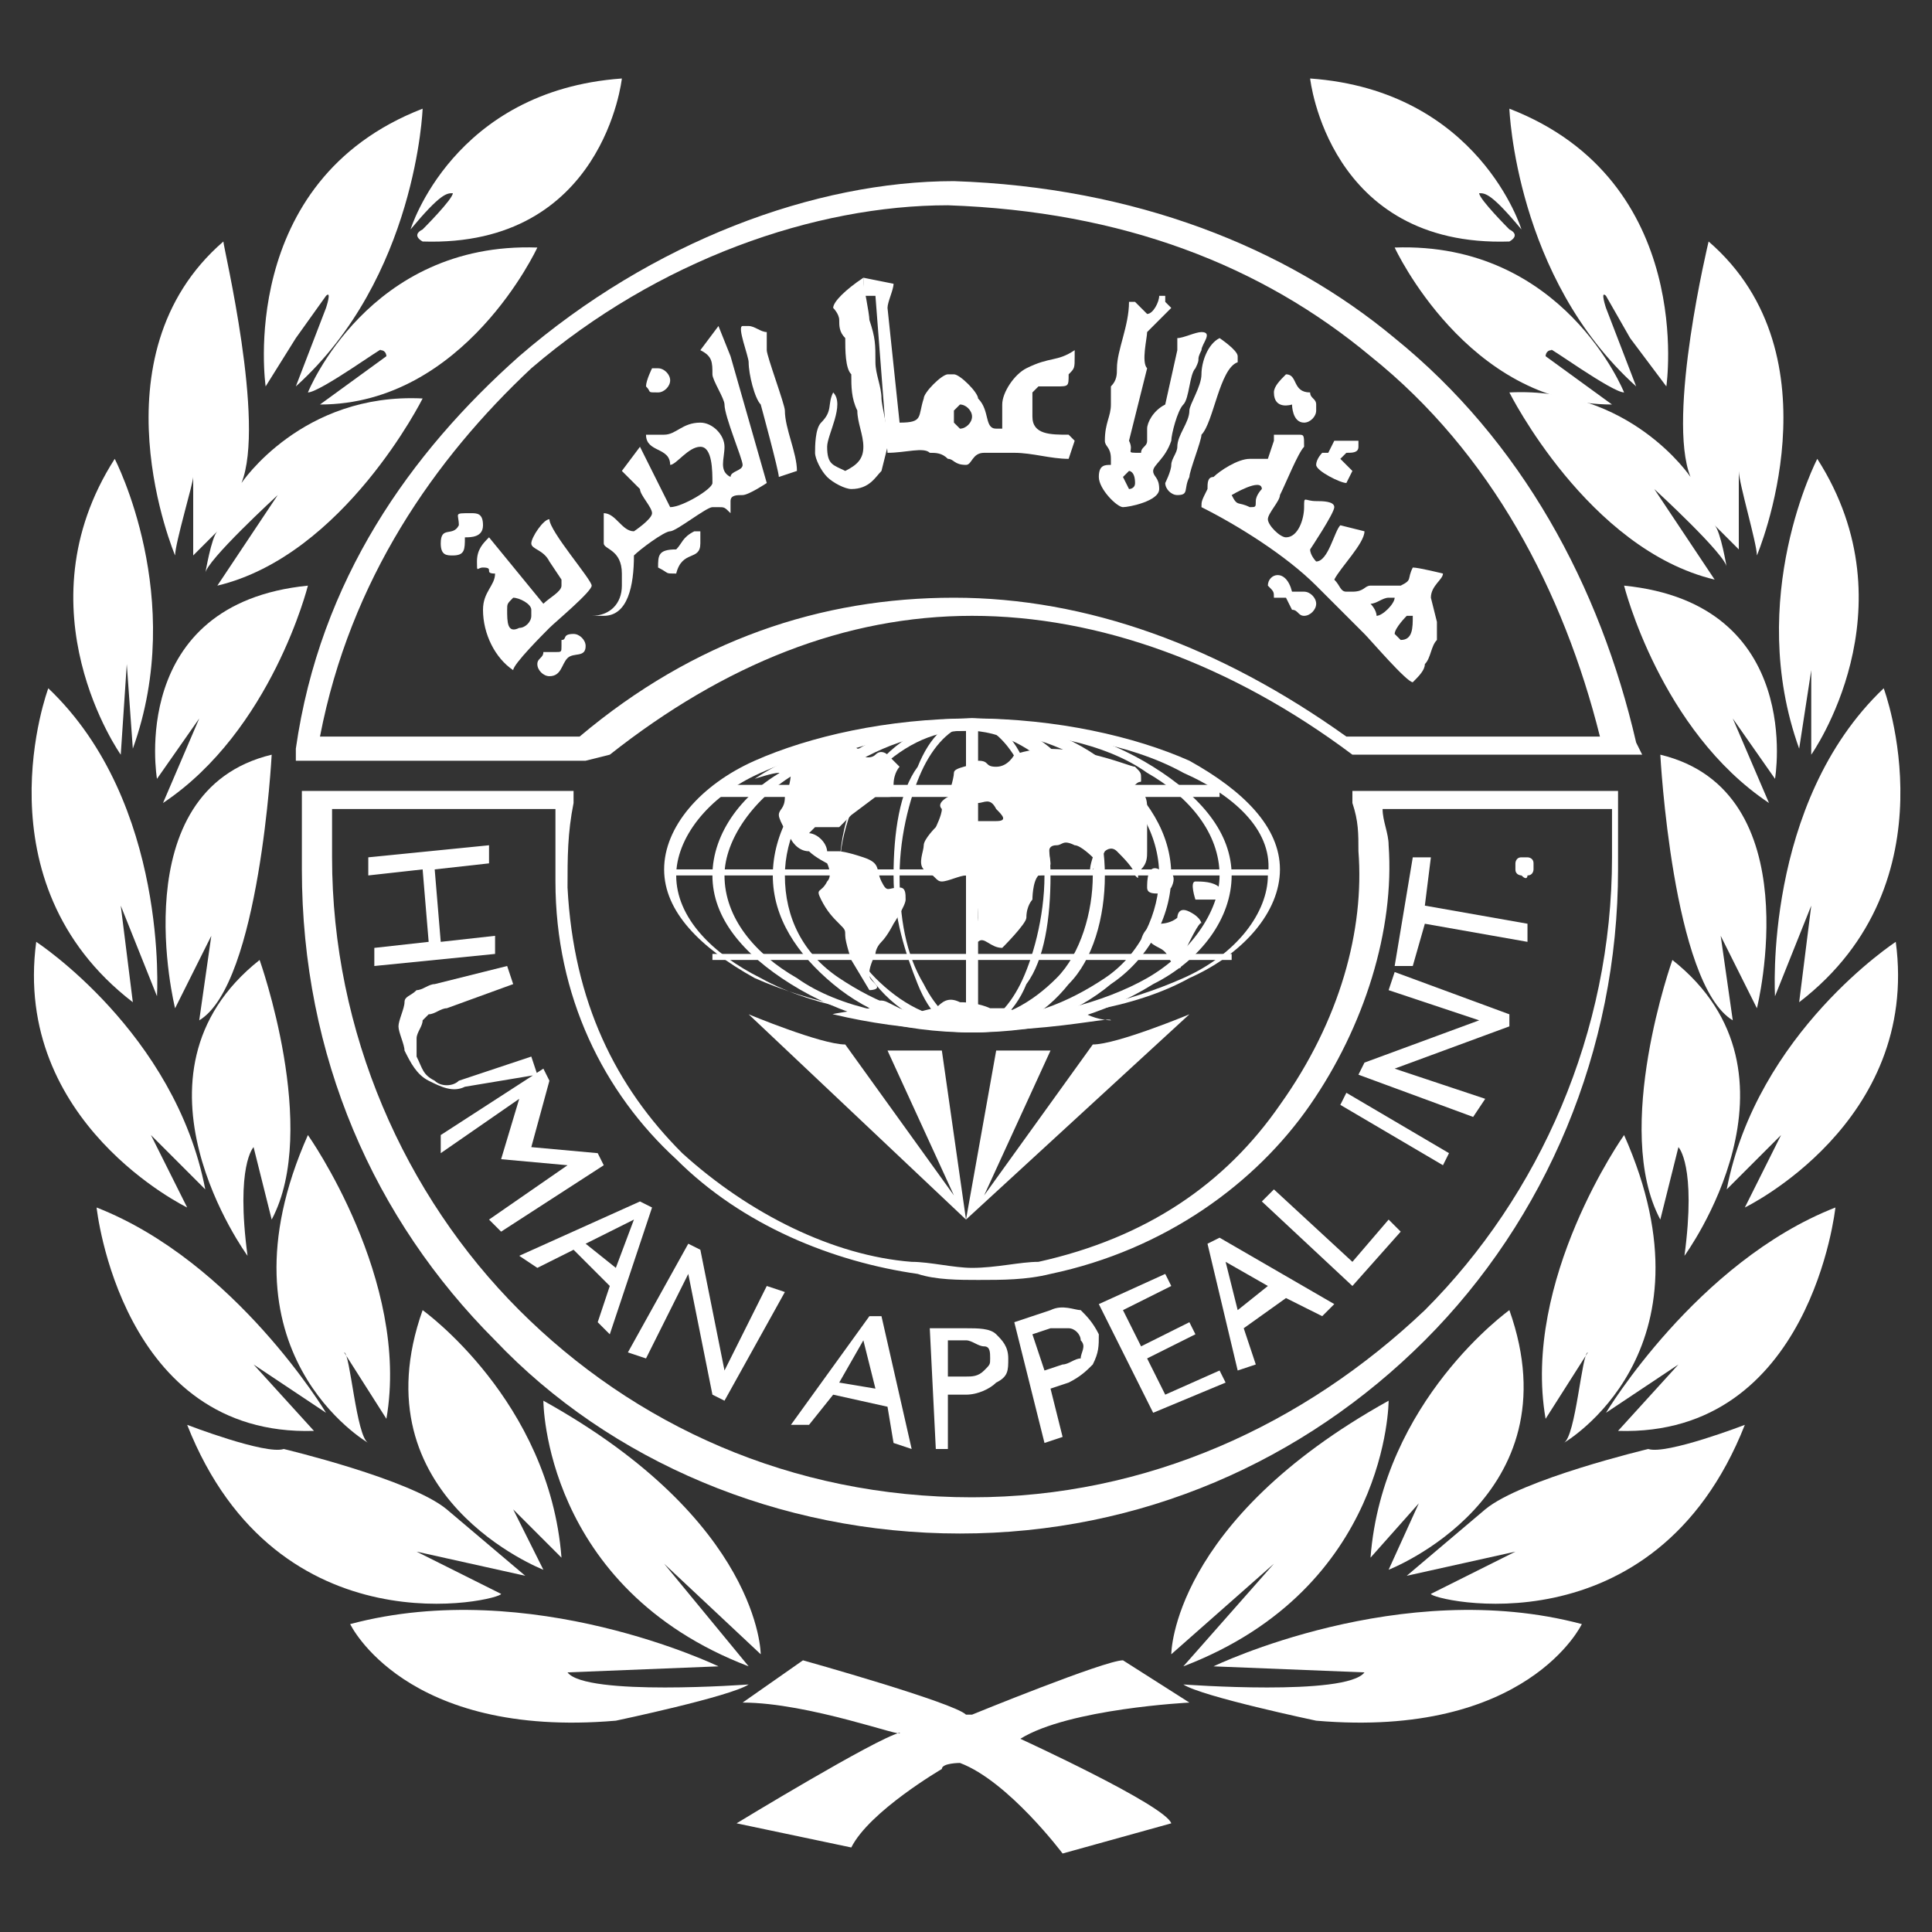
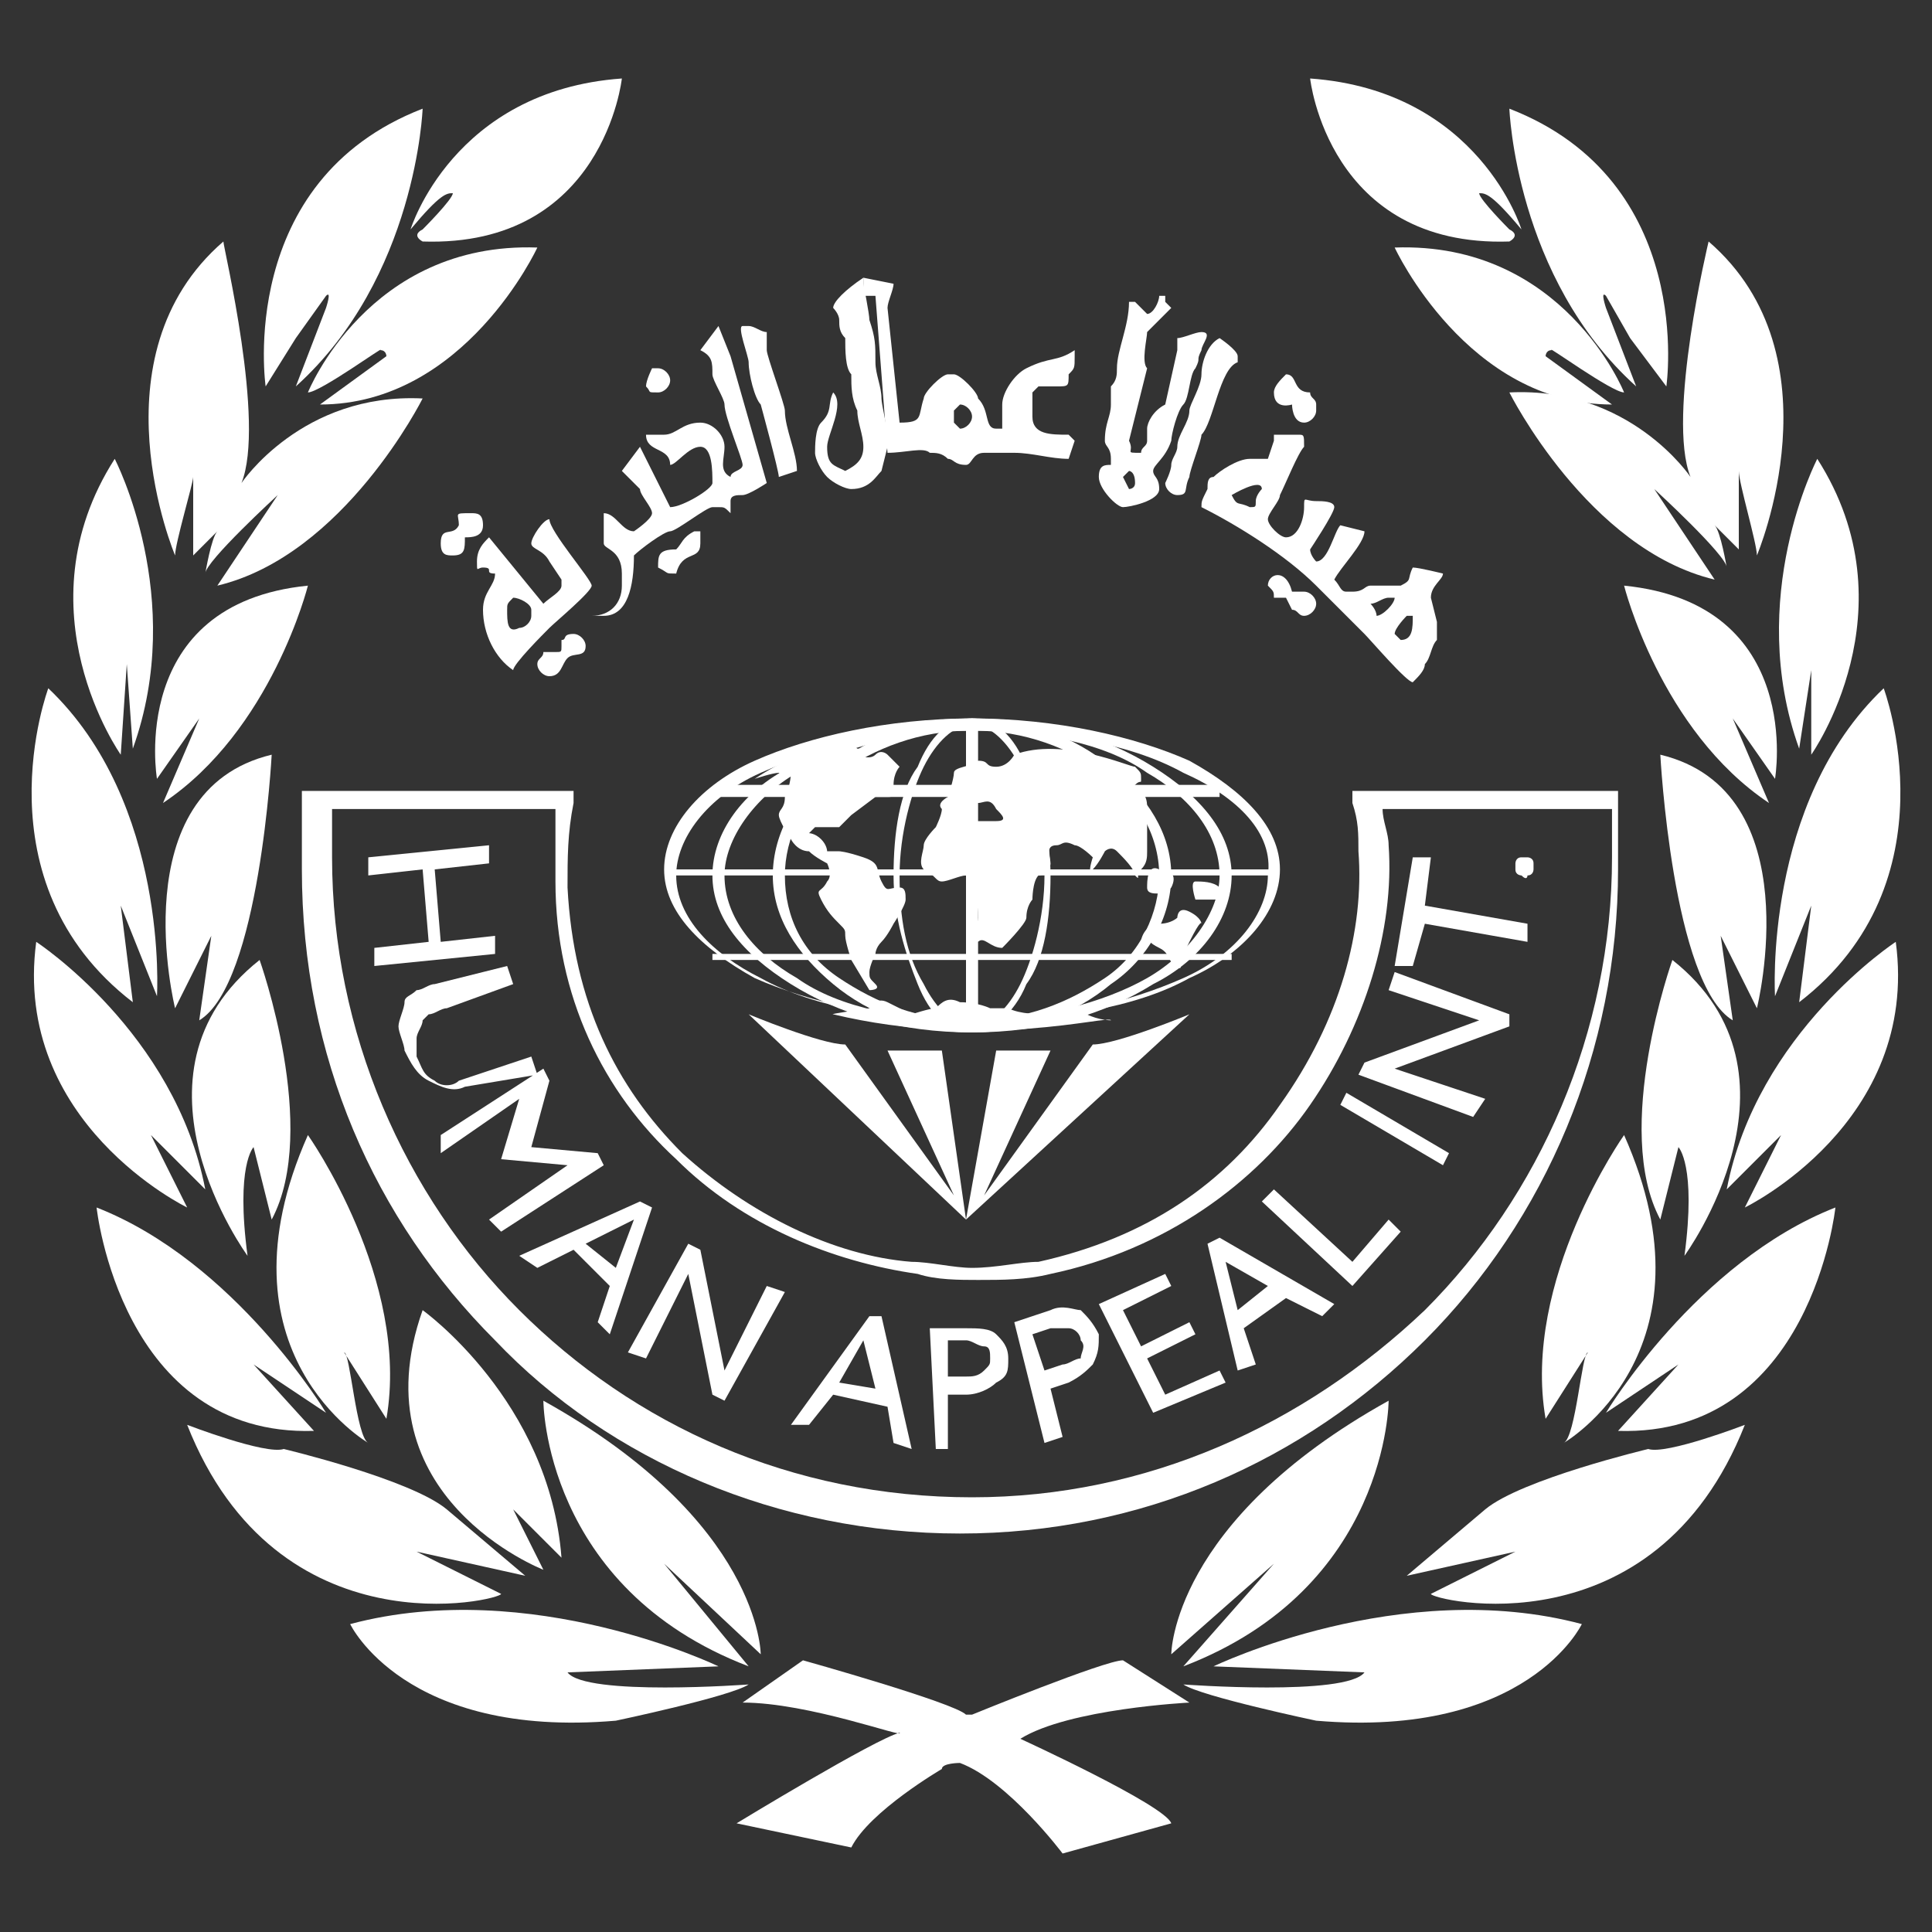
<svg xmlns="http://www.w3.org/2000/svg" version="1.1" id="Layer_1" x="0px" y="0px" viewBox="0 0 32 32" style="enable-background:new 0 0 32 32;" xml:space="preserve">
  <rect x="0" y="0" width="32" height="32" fill="#333333" stroke="none" />
  <style type="text/css">
	.st0{fill-rule:evenodd;clip-rule:evenodd;fill:#FFFFFF;}
	.st1{fill:#FFFFFF;}
</style>
  <g>
    <path class="st0" d="M12.3,28.2l1-0.7c0,0,2.5,0.7,2.7,0.9c0,0,0.1,0,0.1,0c0,0,2.2-0.9,2.5-0.9l1.1,0.7c0,0-2,0.1-2.8,0.6   c0,0,2.4,1.1,2.5,1.4l-1.8,0.5c0,0-0.9-1.2-1.7-1.5c0,0-0.3,0-0.3,0.1c0,0-1.2,0.7-1.5,1.3l-1.9-0.4c0,0,2.3-1.4,2.7-1.5   C15,28.8,13.4,28.2,12.3,28.2L12.3,28.2z" />
    <path class="st0" d="M6.8,3.8c0,0,0.7-2.3,3.5-2.5c0,0-0.3,2.8-3.3,2.7c0,0-0.2-0.1,0-0.2c0,0,0.5-0.5,0.5-0.6   C7.4,3.2,7.3,3.2,6.8,3.8L6.8,3.8z" />
    <path class="st0" d="M4.4,6.4c0,0-0.5-3.4,2.6-4.6c0,0-0.1,2.8-2.1,4.6l0.5-1.3c0,0,0.1-0.3,0-0.2L4.9,5.6L4.4,6.4L4.4,6.4z" />
    <path class="st0" d="M5.1,6.5c0,0,1-2.5,3.8-2.4c0,0-1.2,2.6-3.6,2.6l1.1-0.8c0,0,0-0.1-0.1-0.1C6.4,5.7,5.3,6.5,5.1,6.5L5.1,6.5z" />
    <path class="st0" d="M2.9,9.2c0,0-1.4-3.3,0.8-5.2C3.7,4.1,4.4,7,4,8c0,0,1-1.5,3-1.4c0,0-1.3,2.6-3.4,3.1l1-1.5   c0,0-1.2,1.1-1.2,1.3c0,0,0.1-0.6,0.2-0.7c0,0-0.3,0.3-0.4,0.4c0,0,0-1.1,0-1.3C3.2,8,2.9,9,2.9,9.2L2.9,9.2z" />
    <path class="st0" d="M2.6,12.9c0,0-0.5-2.9,2.5-3.2c0,0-0.6,2.4-2.4,3.6l0.6-1.4L2.6,12.9L2.6,12.9z" />
    <path class="st0" d="M2,12.5c0,0-1.7-2.4-0.1-4.9c0,0,1.2,2.3,0.3,4.8L2.1,11L2,12.5L2,12.5z" />
    <path class="st0" d="M2.6,16.5c0,0,0.2-3.2-1.8-5.1c0,0-1.2,3.2,1.4,5.2L2,15L2.6,16.5L2.6,16.5z" />
    <path class="st0" d="M3.1,20c0,0-2.9-1.4-2.5-4.4c0,0,2.3,1.5,2.8,4.1l-0.9-0.9L3.1,20L3.1,20z" />
    <path class="st0" d="M4.1,20.8c0,0-2.2-3,0.2-4.9c0,0,1,2.8,0.2,4.3L4.2,19C4.2,19,3.9,19.3,4.1,20.8L4.1,20.8z" />
    <path class="st0" d="M5.4,23.4c0,0-1.5-2.5-3.8-3.4c0,0,0.4,3.8,3.6,3.7l-1-1.1L5.4,23.4L5.4,23.4z" />
    <path class="st0" d="M3.1,23.6c0,0,1.3,0.5,1.6,0.4c0,0,2.1,0.5,2.7,1l1.3,1.1l-1.8-0.4l1.4,0.7C8.3,26.5,4.6,27.4,3.1,23.6   L3.1,23.6z" />
    <path class="st0" d="M6.1,23.9c0,0-2.6-1.5-1-5.1c0,0,1.7,2.4,1.3,4.7l-0.7-1.1C5.8,22.4,5.9,23.8,6.1,23.9L6.1,23.9z" />
    <path class="st0" d="M9,26c0,0-3.1-1.2-2-4.3c0,0,2.1,1.5,2.3,4.1L8.5,25L9,26L9,26z" />
    <path class="st0" d="M12.6,27.4c0,0,0-2.2-3.6-4.2c0,0,0,3.1,3.4,4.4L11,25.9L12.6,27.4L12.6,27.4z" />
    <path class="st0" d="M11.9,27.6c0,0-3.1-1.5-6.1-0.7c0,0,0.9,1.9,4.4,1.6c0,0,1.9-0.4,2.2-0.6c0,0-2.7,0.2-3-0.2L11.9,27.6   L11.9,27.6z" />
    <path class="st0" d="M2.9,16.7c0,0-0.9-3.6,1.6-4.2c0,0-0.2,3.8-1.2,4.4l0.2-1.4L2.9,16.7L2.9,16.7z" />
    <path class="st0" d="M25.2,3.8c0,0-0.7-2.3-3.5-2.5c0,0,0.3,2.8,3.3,2.7c0,0,0.2-0.1,0-0.2c0,0-0.5-0.5-0.5-0.6   C24.6,3.2,24.7,3.2,25.2,3.8L25.2,3.8z" />
    <path class="st0" d="M27.6,6.4c0,0,0.5-3.4-2.6-4.6c0,0,0.1,2.8,2.1,4.6l-0.5-1.3c0,0-0.1-0.3,0-0.2l0.4,0.7L27.6,6.4L27.6,6.4z" />
    <path class="st0" d="M26.9,6.5c0,0-1-2.5-3.8-2.4c0,0,1.2,2.6,3.6,2.6l-1.1-0.8c0,0,0-0.1,0.1-0.1C25.6,5.7,26.7,6.5,26.9,6.5   L26.9,6.5z" />
    <path class="st0" d="M29.1,9.2c0,0,1.4-3.3-0.8-5.2c0,0-0.7,2.9-0.3,3.9c0,0-1-1.5-3-1.4c0,0,1.3,2.6,3.4,3.1l-1-1.5   c0,0,1.2,1.1,1.2,1.3c0,0-0.1-0.6-0.2-0.7c0,0,0.3,0.3,0.4,0.4c0,0,0-1.1,0-1.3C28.8,8,29.1,9,29.1,9.2L29.1,9.2z" />
    <path class="st0" d="M29.4,12.9c0,0,0.5-2.9-2.5-3.2c0,0,0.6,2.4,2.4,3.6l-0.6-1.4L29.4,12.9L29.4,12.9z" />
    <path class="st0" d="M30,12.5c0,0,1.7-2.4,0.1-4.9c0,0-1.2,2.3-0.3,4.8l0.2-1.3L30,12.5L30,12.5z" />
    <path class="st0" d="M29.4,16.5c0,0-0.2-3.2,1.8-5.1c0,0,1.2,3.2-1.4,5.2L30,15L29.4,16.5L29.4,16.5z" />
    <path class="st0" d="M28.9,20c0,0,2.9-1.4,2.5-4.4c0,0-2.3,1.5-2.8,4.1l0.9-0.9L28.9,20L28.9,20z" />
    <path class="st0" d="M27.9,20.8c0,0,2.2-3-0.2-4.9c0,0-1,2.8-0.2,4.3l0.3-1.2C27.8,19,28.1,19.3,27.9,20.8L27.9,20.8z" />
    <path class="st0" d="M26.6,23.4c0,0,1.5-2.5,3.8-3.4c0,0-0.4,3.8-3.6,3.7l1-1.1L26.6,23.4L26.6,23.4z" />
    <path class="st0" d="M28.9,23.6c0,0-1.3,0.5-1.6,0.4c0,0-2.1,0.5-2.7,1l-1.3,1.1l1.8-0.4l-1.4,0.7C23.7,26.5,27.4,27.4,28.9,23.6   L28.9,23.6z" />
    <path class="st0" d="M25.9,23.9c0,0,2.6-1.5,1-5.1c0,0-1.7,2.4-1.3,4.7l0.7-1.1C26.2,22.4,26.1,23.8,25.9,23.9L25.9,23.9z" />
-     <path class="st0" d="M23,26c0,0,3.1-1.2,2-4.3c0,0-2.1,1.5-2.3,4.1l0.8-0.9L23,26L23,26z" />
    <path class="st0" d="M19.4,27.4c0,0,0-2.2,3.6-4.2c0,0,0,3.1-3.4,4.4l1.5-1.7L19.4,27.4L19.4,27.4z" />
    <path class="st0" d="M20.1,27.6c0,0,3.1-1.5,6.1-0.7c0,0-0.9,1.9-4.4,1.6c0,0-1.9-0.4-2.2-0.6c0,0,2.7,0.2,3-0.2L20.1,27.6   L20.1,27.6z" />
    <path class="st0" d="M29.1,16.7c0,0,0.9-3.6-1.6-4.2c0,0,0.2,3.8,1.2,4.4l-0.2-1.4L29.1,16.7L29.1,16.7z" />
    <path class="st0" d="M12.4,16.8c0,0,1.2,0.5,1.6,0.5l1.8,2.5l-1.1-2.4h0.9l0.4,2.8L12.4,16.8L12.4,16.8z" />
    <path class="st0" d="M19.7,16.8c0,0-1.2,0.5-1.6,0.5l-1.8,2.5l1.1-2.4h-0.9L16,20.2L19.7,16.8L19.7,16.8z" />
    <path class="st0" d="M12.5,12.9c0,0,0.3-0.1,0.4-0.1c0.1,0.1,0.2,0,0.2,0s0,0.2-0.1,0.4c0,0.2-0.1,0.2-0.1,0.3   c0,0.1,0.2,0.4,0.2,0.4s0.1,0.2,0.3,0.2c0.1,0.1,0.3,0.2,0.3,0.2s0.1,0.2,0,0.3c-0.1,0.2-0.2,0.1-0.1,0.3c0.1,0.2,0.2,0.3,0.3,0.4   c0.1,0.1,0.1,0.1,0.1,0.2c0,0.1,0.1,0.4,0.1,0.4l0.3,0.5c0,0,0.2,0,0.1-0.1c-0.1-0.1-0.1-0.1-0.1-0.2c0-0.1,0.1-0.3,0.1-0.3   s0-0.1,0.1-0.2c0.1-0.1,0.2-0.3,0.2-0.3S15,15,15,14.9c0-0.1,0-0.2-0.1-0.2c-0.2,0-0.2,0.1-0.3-0.1c-0.1-0.2,0-0.3-0.3-0.4   c-0.3-0.1-0.4-0.1-0.4-0.1l-0.2,0c0,0,0-0.1-0.1-0.2c-0.1-0.1-0.2-0.1-0.2-0.1s0.1-0.1,0.1-0.1c0.1,0,0.2,0,0.2,0l0.2,0l0.2-0.2   l0.4-0.3c0,0,0.1,0,0.2,0c0.1,0,0.1,0,0.1-0.2c0-0.2,0.1-0.3,0.1-0.3l-0.2-0.2c0,0-0.1-0.1-0.2,0c-0.1,0.1-0.3,0-0.3,0l0.1-0.1   h-0.1C14.1,12.3,13.4,12.3,12.5,12.9L12.5,12.9z M16.6,15.7c0,0,0.4-0.4,0.4-0.5c0-0.2,0.1-0.3,0.1-0.3c0,0,0-0.3,0.1-0.4   c0.1,0,0.2-0.1,0.2-0.2c0-0.1-0.1-0.3,0.1-0.3c0.1,0,0.1-0.1,0.3,0c0.1,0,0.3,0.2,0.3,0.2s-0.1,0.3,0,0.2c0.1-0.1,0.2-0.3,0.2-0.3   s0.1-0.1,0.2,0c0.1,0.1,0.3,0.3,0.3,0.4c0.1,0.1,0,0,0.1-0.1c0.1-0.1,0.1-0.2,0.1-0.3c0-0.2,0-0.1,0-0.3c0-0.2,0-0.3,0-0.4   s0-0.2-0.1-0.3c-0.1-0.1-0.2,0-0.1-0.1c0.1-0.1,0.1,0,0.1-0.1c0-0.1,0-0.1-0.1-0.2c-0.1,0-1.2-0.5-2-0.2c0,0-0.1,0.2-0.3,0.2   c-0.2,0-0.1-0.1-0.3-0.1c-0.1,0.1-0.4,0.1-0.4,0.2c0,0.1-0.1,0.4-0.1,0.4s-0.2,0.1-0.1,0.2c0,0.1-0.1,0.3-0.1,0.3   c0,0-0.2,0.2-0.2,0.3c0,0.1-0.1,0.3,0,0.4c0.2,0.1,0.2,0.2,0.3,0.2c0.1,0,0.3-0.1,0.4-0.1c0.1,0,0,0.1,0.1,0.3   c0.1,0.1,0.1,0.3,0.1,0.4c0,0.1-0.1,0.3,0,0.4C16.3,15.5,16.4,15.7,16.6,15.7L16.6,15.7z M16.2,13.3c0.1,0,0.2-0.1,0.3,0.1   c0.1,0.1,0.2,0.2,0,0.2c-0.2,0-0.3,0-0.3,0l-0.1,0C16.1,13.5,16,13.3,16.2,13.3L16.2,13.3z M18.9,15.6c0-0.1,0.1-0.3,0.3-0.3   c0.2,0,0.3-0.1,0.3-0.1s0-0.2,0.2-0.1c0.2,0.1,0.2,0.2,0.2,0.2s0-0.1-0.2,0.3c-0.2,0.4-0.1,0.5-0.2,0.4c-0.2-0.1-0.1-0.2-0.3-0.3   s-0.1-0.1-0.2-0.1C19,15.6,18.8,15.7,18.9,15.6L18.9,15.6z M19.2,14.4c0.2,0,0.3,0.1,0.2,0.3c-0.1,0.1-0.1,0.1-0.2,0.1   c-0.1,0-0.2,0-0.2-0.1C19,14.6,19,14.3,19.2,14.4L19.2,14.4z M19.8,14.6c0.1,0,0.3,0,0.4,0.1c0.1,0.1,0.1,0.2-0.1,0.2   c-0.1,0-0.3,0-0.3,0S19.7,14.6,19.8,14.6L19.8,14.6z M13.8,16.8c-0.1,0,0.6-0.1,0.6-0.1s0.1-0.2,0.3-0.1c0.2,0.1,0.4,0.2,0.4,0.2   c0,0,0.3-0.1,0.4-0.1c0.1-0.1,0.2-0.2,0.4-0.1c0.3,0,0.5,0.1,0.5,0.1s0.1,0,0.3,0c0.2,0.1,0.5,0.1,0.7,0.1c0.2,0,0.4-0.1,0.6,0   c0.2,0.1,0.4,0.1,0.4,0.1C18.4,16.8,16.3,17.4,13.8,16.8L13.8,16.8z" />
    <path class="st1" d="M16.1,11.9c1.4,0,2.7,0.3,3.6,0.7c0.9,0.5,1.5,1.1,1.5,1.8c0,0.7-0.6,1.4-1.5,1.8c-0.9,0.5-2.2,0.7-3.6,0.7   c-1.4,0-2.7-0.3-3.6-0.7c-0.9-0.5-1.5-1.1-1.5-1.8c0-0.7,0.6-1.4,1.5-1.8C13.4,12.2,14.7,11.9,16.1,11.9L16.1,11.9z M19.6,12.8   c-0.9-0.5-2.2-0.7-3.5-0.7c-1.4,0-2.6,0.3-3.5,0.7c-0.9,0.4-1.4,1.1-1.4,1.7c0,0.7,0.6,1.3,1.4,1.7c0.9,0.5,2.2,0.7,3.5,0.7   c1.4,0,2.6-0.3,3.5-0.7c0.9-0.4,1.4-1.1,1.4-1.7C21.1,13.8,20.5,13.2,19.6,12.8L19.6,12.8z" />
    <path class="st1" d="M16.1,11.9c1.2,0,2.2,0.3,3,0.8c0.8,0.5,1.3,1.1,1.3,1.8c0,0.7-0.5,1.4-1.3,1.8c-0.8,0.5-1.8,0.8-3,0.8   s-2.2-0.3-3-0.8c-0.8-0.5-1.3-1.1-1.3-1.8c0-0.7,0.5-1.4,1.3-1.8C13.9,12.2,14.9,11.9,16.1,11.9L16.1,11.9z M19,12.8   c-0.7-0.5-1.8-0.7-2.9-0.7c-1.1,0-2.2,0.3-2.9,0.7c-0.7,0.4-1.2,1.1-1.2,1.7c0,0.7,0.5,1.3,1.2,1.7c0.7,0.5,1.8,0.7,2.9,0.7   c1.1,0,2.2-0.3,2.9-0.7c0.7-0.4,1.2-1.1,1.2-1.7C20.2,13.8,19.7,13.2,19,12.8L19,12.8z" />
    <path class="st1" d="M16.1,11.9c0.9,0,1.7,0.3,2.3,0.8c0.6,0.5,1,1.1,1,1.8c0,0.7-0.4,1.4-1,1.8c-0.6,0.5-1.4,0.8-2.3,0.8   c-0.9,0-1.7-0.3-2.3-0.8c-0.6-0.5-1-1.1-1-1.8c0-0.7,0.4-1.4,1-1.8C14.4,12.2,15.2,11.9,16.1,11.9L16.1,11.9z M18.3,12.8   c-0.6-0.4-1.3-0.7-2.2-0.7c-0.9,0-1.6,0.3-2.2,0.7c-0.6,0.4-0.9,1.1-0.9,1.7c0,0.7,0.3,1.3,0.9,1.7c0.6,0.4,1.3,0.7,2.2,0.7   c0.9,0,1.6-0.3,2.2-0.7c0.6-0.4,0.9-1.1,0.9-1.7C19.2,13.8,18.8,13.2,18.3,12.8L18.3,12.8z" />
-     <path class="st1" d="M16.1,11.9c0.6,0,1.2,0.3,1.6,0.8c0.4,0.5,0.6,1.1,0.6,1.8c0,0.7-0.2,1.4-0.6,1.8c-0.4,0.5-0.9,0.8-1.6,0.8   c-0.6,0-1.2-0.3-1.6-0.8c-0.4-0.5-0.6-1.1-0.6-1.8s0.2-1.4,0.6-1.8C14.9,12.2,15.5,11.9,16.1,11.9L16.1,11.9z M17.5,12.8   c-0.4-0.4-0.9-0.7-1.5-0.7c-0.6,0-1.1,0.3-1.5,0.7c-0.4,0.4-0.6,1.1-0.6,1.7c0,0.7,0.2,1.3,0.6,1.7c0.4,0.4,0.9,0.7,1.5,0.7   c0.6,0,1.1-0.3,1.5-0.7c0.4-0.4,0.6-1.1,0.6-1.7C18.2,13.8,17.9,13.2,17.5,12.8L17.5,12.8z" />
    <path class="st1" d="M16.1,11.9c0.4,0,0.7,0.3,0.9,0.8c0.2,0.5,0.4,1.1,0.4,1.8c0,0.7-0.1,1.4-0.4,1.8c-0.2,0.5-0.6,0.8-0.9,0.8   c-0.4,0-0.7-0.3-0.9-0.8c-0.2-0.5-0.4-1.1-0.4-1.8c0-0.7,0.1-1.4,0.4-1.8C15.4,12.2,15.7,11.9,16.1,11.9L16.1,11.9z M16.9,12.7   c-0.2-0.4-0.5-0.7-0.8-0.7c-0.3,0-0.6,0.3-0.8,0.7c-0.2,0.4-0.4,1.1-0.4,1.8c0,0.7,0.1,1.3,0.4,1.8c0.2,0.4,0.5,0.7,0.8,0.7   c0.3,0,0.6-0.3,0.8-0.7c0.2-0.4,0.4-1.1,0.4-1.8C17.3,13.8,17.1,13.2,16.9,12.7L16.9,12.7z" />
    <polygon class="st1" points="16.2,12 16.2,16.7 16,16.7 16,12 16.2,12  " />
    <polygon class="st1" points="11.9,13 20.2,13 20.2,13.2 11.9,13.2 11.9,13  " />
    <polygon class="st1" points="11.8,15.8 20.4,15.8 20.4,15.9 11.8,15.9 11.8,15.8  " />
    <polygon class="st1" points="11.1,14.4 21.1,14.4 21.1,14.5 11.1,14.5 11.1,14.4  " />
    <path class="st1" d="M22.9,13.4c0,0.2,0.1,0.4,0.1,0.6c0.1,1.4-0.4,3-1.3,4.3c-0.9,1.3-2.4,2.4-4.3,2.8c-0.4,0.1-0.8,0.1-1.2,0.1h0   c-0.3,0-0.7,0-1-0.1c-1.4-0.2-2.9-0.8-4-1.9c-1.2-1.1-2-2.7-2-4.6c0-0.4,0-0.8,0-1.2l-3.7,0c0,0.1,0,0.2,0,0.3c0,0.2,0,0.3,0,0.5   c0,2.9,1.2,5.6,3.1,7.5c1.9,1.9,4.5,3.1,7.5,3.1c2.9,0,5.5-1.2,7.5-3.1c1.9-1.9,3.1-4.6,3.1-7.5c0-0.2,0-0.4,0-0.5   c0-0.1,0-0.2,0-0.3L22.9,13.4L22.9,13.4z M22.5,14.1c0-0.3,0-0.5-0.1-0.8l0-0.2l0.2,0l4,0l0.2,0l0,0.2c0,0.2,0,0.4,0,0.6   c0,0.2,0,0.4,0,0.5c0,3-1.2,5.8-3.2,7.8c-2,2-4.7,3.2-7.7,3.2c-3,0-5.8-1.2-7.7-3.2c-2-2-3.2-4.7-3.2-7.8c0-0.2,0-0.4,0-0.5   c0-0.2,0-0.4,0-0.6l0-0.2l0.2,0l4.1,0l0.2,0l0,0.2c-0.1,0.5-0.1,0.9-0.1,1.4c0.1,1.9,0.8,3.3,1.9,4.4c1.1,1,2.5,1.7,3.8,1.8   c0.3,0,0.7,0.1,1,0.1v0c0.4,0,0.8-0.1,1.1-0.1c1.8-0.4,3.1-1.3,4-2.6C22.2,16.9,22.6,15.4,22.5,14.1L22.5,14.1z" />
-     <path class="st1" d="M5.3,12.2h4.3c1.9-1.6,4-2.3,6.2-2.3c2.2,0,4.4,0.8,6.5,2.3h4.2c-0.6-2.4-1.8-4.7-3.8-6.3   c-1.8-1.5-4.1-2.4-7-2.5c-2.2,0-4.8,0.9-6.9,2.7C7.2,7.6,5.8,9.6,5.3,12.2L5.3,12.2z M9.7,12.6H5.1H4.9l0-0.2   c0.4-2.8,1.9-4.9,3.7-6.5C10.8,4,13.5,3,15.8,3h0c3,0.1,5.5,1.1,7.3,2.6c2.1,1.7,3.4,4.1,4,6.7l0.1,0.2h-0.2h-4.5l-0.1,0   c-2-1.5-4.2-2.3-6.3-2.3c-2.1,0-4.1,0.8-6,2.3L9.7,12.6L9.7,12.6z" />
    <path class="st0" d="M23.1,10.5c0-0.1,0.2-0.3,0.2-0.3c0.1,0,0.1,0,0.1,0c0,0.2,0,0.4-0.2,0.4L23.1,10.5L23.1,10.5z M22.7,10   c0.1,0,0.2-0.1,0.3-0.1h0c0.1,0,0.1,0,0.1,0c0,0.1-0.2,0.3-0.3,0.3C22.8,10.1,22.7,10,22.7,10L22.7,10z M20.4,8.2   c0,0,0.5-0.3,0.5-0.1v0c0,0-0.1,0.1-0.1,0.2c0,0.1,0,0.1-0.1,0.1C20.5,8.3,20.5,8.4,20.4,8.2L20.4,8.2z M21.5,7.2h-0.3   c-0.1,0-0.1,0-0.1,0l0,0.1L21,7.6l-0.2,0l-0.1,0c-0.2,0-0.5,0.2-0.6,0.3C20,7.9,20,8,20,8.1c-0.1,0.2-0.1,0.2-0.1,0.3   c0.6,0.3,1.4,0.8,1.9,1.3c0.1,0.1,0.3,0.3,0.4,0.4c0.1,0.1,0.3,0.3,0.4,0.4c0.1,0.1,0.7,0.8,0.8,0.8c0.1-0.1,0.2-0.2,0.2-0.3   c0.1-0.1,0.1-0.3,0.2-0.4c0-0.1,0-0.3,0-0.3l-0.1-0.4c0-0.2,0.2-0.3,0.2-0.4c0,0-0.4-0.1-0.5-0.1c-0.1,0.2,0,0.2-0.2,0.3   c-0.1,0-0.1,0-0.1,0h0c-0.1,0-0.3,0-0.4,0c-0.1,0-0.1,0.1-0.3,0.1h-0.1c-0.1,0-0.1-0.1-0.2-0.2c0.1-0.2,0.5-0.6,0.5-0.8l-0.4-0.1   c-0.1,0.1-0.2,0.6-0.4,0.6c0,0-0.1-0.1-0.1-0.2c0,0,0.4-0.6,0.4-0.7c0-0.1-0.2-0.1-0.3-0.1c-0.2,0-0.2-0.1-0.2,0.1   c0,0.2-0.1,0.5-0.3,0.5c-0.1,0-0.3-0.2-0.3-0.3c0-0.1,0.2-0.3,0.2-0.4c0.1-0.2,0.3-0.7,0.4-0.8C21.6,7.2,21.6,7.2,21.5,7.2   L21.5,7.2z" />
    <path class="st0" d="M15.9,6.7c0.1,0,0.2,0.1,0.2,0.2c0,0.1-0.1,0.2-0.2,0.2L15.8,7l0-0.2L15.9,6.7L15.9,6.7z M14.5,4.9l0.2,2.6   c0.3,0,0.6-0.1,0.7,0c0.1,0,0.2,0,0.3,0.1c0.1,0,0.1,0.1,0.3,0.1c0.1,0,0.1-0.2,0.3-0.2c0.1,0,0.3,0,0.5,0c0.3,0,0.6,0.1,0.9,0.1   l0.1-0.3l-0.1-0.1c-0.3,0-0.6,0-0.6-0.3l0-0.2l0-0.2l0.1-0.1c0.1,0,0.1,0,0.3,0c0.2,0,0.2,0,0.2-0.2c0.1-0.1,0.1-0.1,0.1-0.3l0-0.1   l0,0c-0.3,0.2-0.4,0.1-0.8,0.3c-0.2,0.1-0.4,0.4-0.4,0.6c0,0.1,0,0.1,0,0.3c0,0.1,0,0.1,0,0.1c-0.1,0,0,0-0.1,0   c-0.2,0-0.1-0.3-0.3-0.5c0-0.1-0.3-0.4-0.4-0.4h-0.1c-0.1,0-0.4,0.3-0.4,0.4c-0.1,0.3,0,0.4-0.4,0.4l-0.2-1.9   c0-0.1,0.1-0.3,0.1-0.4l-0.5-0.1V4.9L14.5,4.9z" />
    <path class="st0" d="M11.6,5.8c0.2,0.1,0.2,0.2,0.2,0.4c0,0.1,0.2,0.4,0.2,0.5c0,0.2,0.3,0.9,0.3,1v0c0,0.1-0.2,0.1-0.2,0.2   c-0.2-0.1-0.1-0.3-0.1-0.5c0-0.2-0.2-0.4-0.4-0.4h0c-0.3,0-0.4,0.2-0.6,0.2h-0.3c0,0.3,0.4,0.2,0.4,0.5c0.1,0,0.3-0.3,0.5-0.3   c0.2,0,0.2,0.4,0.2,0.6c0,0.1-0.5,0.4-0.7,0.4l-0.5-1l-0.3,0.4c0.1,0.1,0.2,0.2,0.3,0.3c0,0.1,0.2,0.3,0.2,0.4   c0,0.1-0.3,0.3-0.3,0.3c-0.2,0-0.3-0.3-0.5-0.3c0,0.1,0,0.1,0,0.1V9c0,0.1,0.3,0.1,0.3,0.5v0.2c0,0.3-0.2,0.5-0.5,0.5   c0,0,0,0,0.1,0H10c0.4,0,0.5-0.5,0.5-1c0.1-0.1,0.5-0.4,0.6-0.4c0.1,0,0.6-0.4,0.7-0.4h0.1c0.1,0,0.1,0,0.2,0.1c0-0.1,0-0.1,0-0.2   c0-0.1,0.1-0.1,0.2-0.1c0.1,0,0.4-0.2,0.4-0.2l-0.6-2.1l-0.2-0.5l0,0L11.6,5.8L11.6,5.8z" />
    <path class="st0" d="M18.8,8c0,0.1-0.1,0.1-0.1,0.1l0,0l-0.1-0.2c0,0,0.1-0.1,0.1-0.1h0C18.7,7.8,18.8,7.8,18.8,8L18.8,8L18.8,8z    M19,5.2c0,0-0.2-0.2-0.2-0.2h-0.1c0,0.4-0.2,0.8-0.2,1.1c0,0.1,0,0.2-0.1,0.3c0,0.1,0,0.2,0,0.3c0,0.2-0.1,0.3-0.1,0.6   c0,0.1,0.1,0.1,0.1,0.3l0,0.1c-0.1,0-0.2,0-0.2,0.2c0,0.2,0.3,0.5,0.4,0.5c0.1,0,0.6-0.1,0.6-0.3c0-0.2-0.1-0.2-0.1-0.3   c0-0.1,0.2-0.2,0.3-0.5c0-0.1,0.1-0.5,0.2-0.6c0.1-0.1,0.1-0.5,0.2-0.6c0.1-0.2,0-0.1,0.1-0.3c0-0.1,0.2-0.3,0-0.3h0   c-0.1,0-0.3,0.1-0.4,0.1c0,0,0,0.1,0,0.1v0.1c0,0-0.2,0.9-0.2,0.9C19.1,6.8,19,7,19,7.1c0,0.1,0,0.2,0,0.2c0,0.1-0.1,0.1-0.1,0.2   c-0.3,0-0.1,0-0.2-0.2c0.1-0.4,0.2-0.8,0.3-1.2C18.9,6,19,5.6,19,5.5c0.1-0.1,0.1-0.1,0.2-0.2c0.1-0.1,0.1-0.1,0.2-0.2l-0.1-0.1   l0-0.1h-0.1C19.2,5,19.1,5.2,19,5.2L19,5.2z" />
    <path class="st0" d="M8.4,10.1c0-0.1,0-0.1,0.1-0.2c0.1,0,0.3,0.1,0.3,0.2v0.1c0,0.1-0.1,0.2-0.2,0.2C8.4,10.5,8.4,10.3,8.4,10.1   L8.4,10.1L8.4,10.1z M8.1,8.9C8,9,7.9,9.1,7.9,9.3c0,0.2,0,0.1,0.1,0.1c0.2,0,0,0.1,0.2,0.1C8.2,9.7,8,9.8,8,10.1   c0,0.4,0.2,0.8,0.5,1C8.5,11,9,10.5,9.1,10.4c0.1-0.1,0.7-0.6,0.7-0.7c0-0.1-0.7-0.9-0.7-1.1C9,8.6,8.8,8.9,8.8,9v0   c0,0.1,0.2,0.1,0.3,0.3c0,0,0.2,0.3,0.2,0.3v0.1c0,0.1-0.2,0.2-0.3,0.3L8.1,8.9L8.1,8.9z" />
    <path class="st0" d="M13.8,5.1c0,0,0.1,0.1,0.1,0.2c0,0.1,0,0.2,0.1,0.3c0,0.2,0,0.5,0.1,0.6c0,0.2,0,0.4,0.1,0.6   c0,0.2,0.1,0.4,0.1,0.6c0,0.2-0.1,0.3-0.3,0.4c-0.2-0.1-0.3-0.1-0.3-0.4c0-0.2,0.3-0.7,0.1-0.9c-0.1,0.2,0,0.3-0.2,0.5   c-0.1,0.1-0.1,0.4-0.1,0.5v0c0,0.1,0.1,0.3,0.2,0.4c0.1,0.1,0.3,0.2,0.4,0.2c0.3,0,0.4-0.2,0.5-0.3l0.1-0.4l0-0.2   c0-0.1-0.1-0.5-0.1-0.6c0-0.2-0.1-0.4-0.1-0.6c0-0.3,0-0.4-0.1-0.7c0-0.1-0.1-0.6-0.1-0.6l0-0.1C14,4.8,13.8,5,13.8,5.1L13.8,5.1z" />
    <path class="st0" d="M19.3,8c0,0.1,0.1,0.2,0.2,0.2c0.2,0,0.1-0.1,0.2-0.3c0-0.1,0.2-0.6,0.2-0.7C20.1,7,20.2,6.1,20.5,6V5.9   c0-0.1-0.3-0.3-0.3-0.3C20,5.7,19.9,6,19.9,6.2c0,0.2-0.2,0.5-0.2,0.6c0,0.2-0.2,0.4-0.2,0.6c0,0.1-0.1,0.2-0.1,0.3   C19.4,7.8,19.3,8,19.3,8L19.3,8z" />
    <path class="st0" d="M12.9,7.9L12.9,7.9l0.3-0.1l0,0c0-0.3-0.2-0.7-0.2-1c0-0.1-0.3-0.9-0.3-1l0-0.3c-0.1,0-0.2-0.1-0.3-0.1h-0.1   c-0.1,0,0.1,0.5,0.1,0.6c0,0.2,0.1,0.6,0.2,0.7C12.6,6.7,12.9,7.8,12.9,7.9L12.9,7.9z" />
    <path class="st0" d="M9.1,11.2c0.2,0,0.2-0.2,0.3-0.3c0.1-0.1,0.3,0,0.3-0.2v0c0-0.1-0.1-0.2-0.2-0.2h0c-0.2,0-0.1,0.1-0.2,0.1v0.1   c0,0.1,0,0.1-0.1,0.1H9c0,0.1-0.1,0.1-0.1,0.2C8.9,11.1,9,11.2,9.1,11.2L9.1,11.2L9.1,11.2z" />
    <path class="st0" d="M7.3,9L7.3,9c0,0.2,0.1,0.2,0.2,0.2h0c0.2,0,0.2-0.1,0.2-0.3C7.8,8.9,8,8.9,8,8.7c0-0.2-0.1-0.2-0.2-0.2   C7.5,8.5,7.6,8.5,7.6,8.7C7.5,8.9,7.3,8.7,7.3,9L7.3,9z" />
    <path class="st0" d="M21.1,6.5L21.1,6.5c0,0.3,0.3,0.2,0.3,0.2c0,0,0,0.3,0.2,0.3c0.1,0,0.2-0.1,0.2-0.2V6.7c0-0.1-0.1-0.1-0.1-0.2   c-0.3,0-0.2-0.3-0.4-0.3C21.2,6.3,21.1,6.4,21.1,6.5L21.1,6.5z" />
    <path class="st0" d="M11.2,9.1c-0.3,0-0.3,0.1-0.3,0.3c0.2,0.1,0.1,0.1,0.3,0.1c0.1-0.4,0.4-0.2,0.4-0.5c0-0.1,0-0.1,0-0.2   c-0.1,0-0.1,0-0.1,0C11.3,8.9,11.3,9,11.2,9.1L11.2,9.1z" />
    <path class="st0" d="M21.1,9.9h0.2l0.1,0.2c0.1,0,0.1,0.1,0.2,0.1h0c0.1,0,0.2-0.1,0.2-0.2c0-0.1-0.1-0.2-0.2-0.2h-0.2   c-0.1-0.4-0.4-0.3-0.4-0.1C21.1,9.8,21.1,9.8,21.1,9.9L21.1,9.9z" />
-     <path class="st0" d="M22.1,7.3l-0.1,0.2h-0.1c0,0-0.1,0.1-0.1,0.2v0c0,0.1,0.4,0.3,0.5,0.3l0.1-0.2l-0.2-0.2l0.1-0.1   c0.1,0,0.2,0,0.2-0.1V7.4c0-0.1,0-0.1,0-0.1H22.1L22.1,7.3z" />
    <path class="st0" d="M10.7,6.4c0.1,0.1,0,0.1,0.2,0.1h0c0.1,0,0.2-0.1,0.2-0.2c0-0.1-0.1-0.2-0.2-0.2h-0.1   C10.8,6.1,10.7,6.3,10.7,6.4L10.7,6.4z" />
    <path class="st1" d="M6.1,14.2l2-0.2l0,0.3l-0.9,0.1l0.1,1.2l0.9-0.1l0,0.3l-2,0.2l0-0.3l0.9-0.1L7,14.4l-0.9,0.1L6.1,14.2   L6.1,14.2z M8.4,16l0.1,0.3l-1.1,0.4c-0.1,0-0.2,0.1-0.3,0.1c0,0-0.1,0.1-0.1,0.1c0,0.1-0.1,0.2-0.1,0.3c0,0.1,0,0.2,0,0.3   c0.1,0.2,0.1,0.3,0.3,0.4c0.1,0.1,0.3,0.1,0.4,0l1.2-0.4l0.1,0.3L7.7,18c-0.2,0.1-0.4,0-0.6-0.1c-0.2-0.1-0.3-0.3-0.4-0.5   c0-0.1-0.1-0.3-0.1-0.4c0-0.1,0.1-0.3,0.1-0.4c0-0.1,0.1-0.1,0.2-0.2c0.1,0,0.2-0.1,0.3-0.1L8.4,16L8.4,16z M7.3,18.8L9,17.7   l0.1,0.2L8.8,19l1.1,0.1l0.1,0.2l-1.7,1.1l-0.2-0.2l1.3-0.9l-1.1-0.1l0.3-1l-1.3,0.9L7.3,18.8L7.3,18.8z M9.7,20.6l0.5,0.4l0.3-0.8   L9.7,20.6L9.7,20.6z M8.6,20.8l2-0.9l0.2,0.1l-0.7,2.1l-0.2-0.2l0.2-0.6l-0.6-0.6L8.9,21L8.6,20.8L8.6,20.8z M10.4,22.4l1-1.8   l0.2,0.1l0.4,2l0.7-1.4l0.3,0.1l-1,1.8l-0.2-0.1l-0.4-2l-0.7,1.4L10.4,22.4L10.4,22.4z M13.9,22.9l0.6,0.1l-0.2-0.8L13.9,22.9   L13.9,22.9z M13.1,23.6l1.3-1.8l0.2,0l0.5,2.2l-0.3-0.1l-0.1-0.6l-0.9-0.2l-0.4,0.5L13.1,23.6L13.1,23.6z M15.7,22.8l0.3,0   c0.1,0,0.2,0,0.3-0.1c0.1-0.1,0.1-0.1,0.1-0.2c0-0.1,0-0.2-0.1-0.2c-0.1,0-0.2-0.1-0.3-0.1l-0.3,0L15.7,22.8L15.7,22.8z M15.5,24   l-0.1-2l0.6,0c0.2,0,0.4,0,0.5,0.1c0.1,0.1,0.2,0.2,0.2,0.4c0,0.2,0,0.3-0.2,0.4c-0.1,0.1-0.3,0.2-0.5,0.2l-0.3,0l0,0.9L15.5,24   L15.5,24z M17.3,22.7l0.3-0.1c0.1,0,0.2-0.1,0.3-0.1c0-0.1,0.1-0.2,0-0.3c0-0.1-0.1-0.2-0.2-0.2c-0.1,0-0.2,0-0.3,0l-0.3,0.1   L17.3,22.7L17.3,22.7z M17.3,23.9l-0.5-2l0.6-0.2c0.2-0.1,0.4,0,0.5,0c0.1,0.1,0.2,0.2,0.3,0.4c0,0.2,0,0.3-0.1,0.5   c-0.1,0.1-0.2,0.2-0.4,0.3L17.4,23l0.2,0.8L17.3,23.9L17.3,23.9z M19.1,23.4l-0.9-1.8l1.1-0.5l0.1,0.2l-0.8,0.4l0.3,0.6l0.8-0.4   l0.1,0.2L19,22.5l0.3,0.6l0.9-0.4l0.1,0.2L19.1,23.4L19.1,23.4z M20.5,21.7l0.5-0.4l-0.7-0.4L20.5,21.7L20.5,21.7z M20.5,22.7   L20,20.6l0.2-0.1l1.9,1.1l-0.2,0.2l-0.6-0.3l-0.7,0.5l0.2,0.6L20.5,22.7L20.5,22.7z M22.4,21.3l-1.5-1.4l0.2-0.2l1.3,1.2l0.6-0.7   l0.2,0.2L22.4,21.3L22.4,21.3z M23.9,19.3l-1.7-1l0.1-0.2l1.7,1L23.9,19.3L23.9,19.3z M24.4,18.5l-1.9-0.7l0.1-0.2l1.9-0.7   l-1.5-0.5l0.1-0.3l1.9,0.7L25,17l-1.9,0.7l1.5,0.5L24.4,18.5L24.4,18.5z M25.3,15.6l-1.7-0.3L23.4,16l-0.3,0l0.3-1.8l0.3,0L23.6,15   l1.7,0.3L25.3,15.6L25.3,15.6z M25.2,14.5c0,0-0.1,0-0.1-0.1c0,0,0-0.1,0-0.1c0,0,0-0.1,0.1-0.1c0,0,0.1,0,0.1,0c0,0,0.1,0,0.1,0.1   c0,0,0,0.1,0,0.1c0,0,0,0.1-0.1,0.1C25.3,14.5,25.3,14.6,25.2,14.5L25.2,14.5z" />
  </g>
</svg>